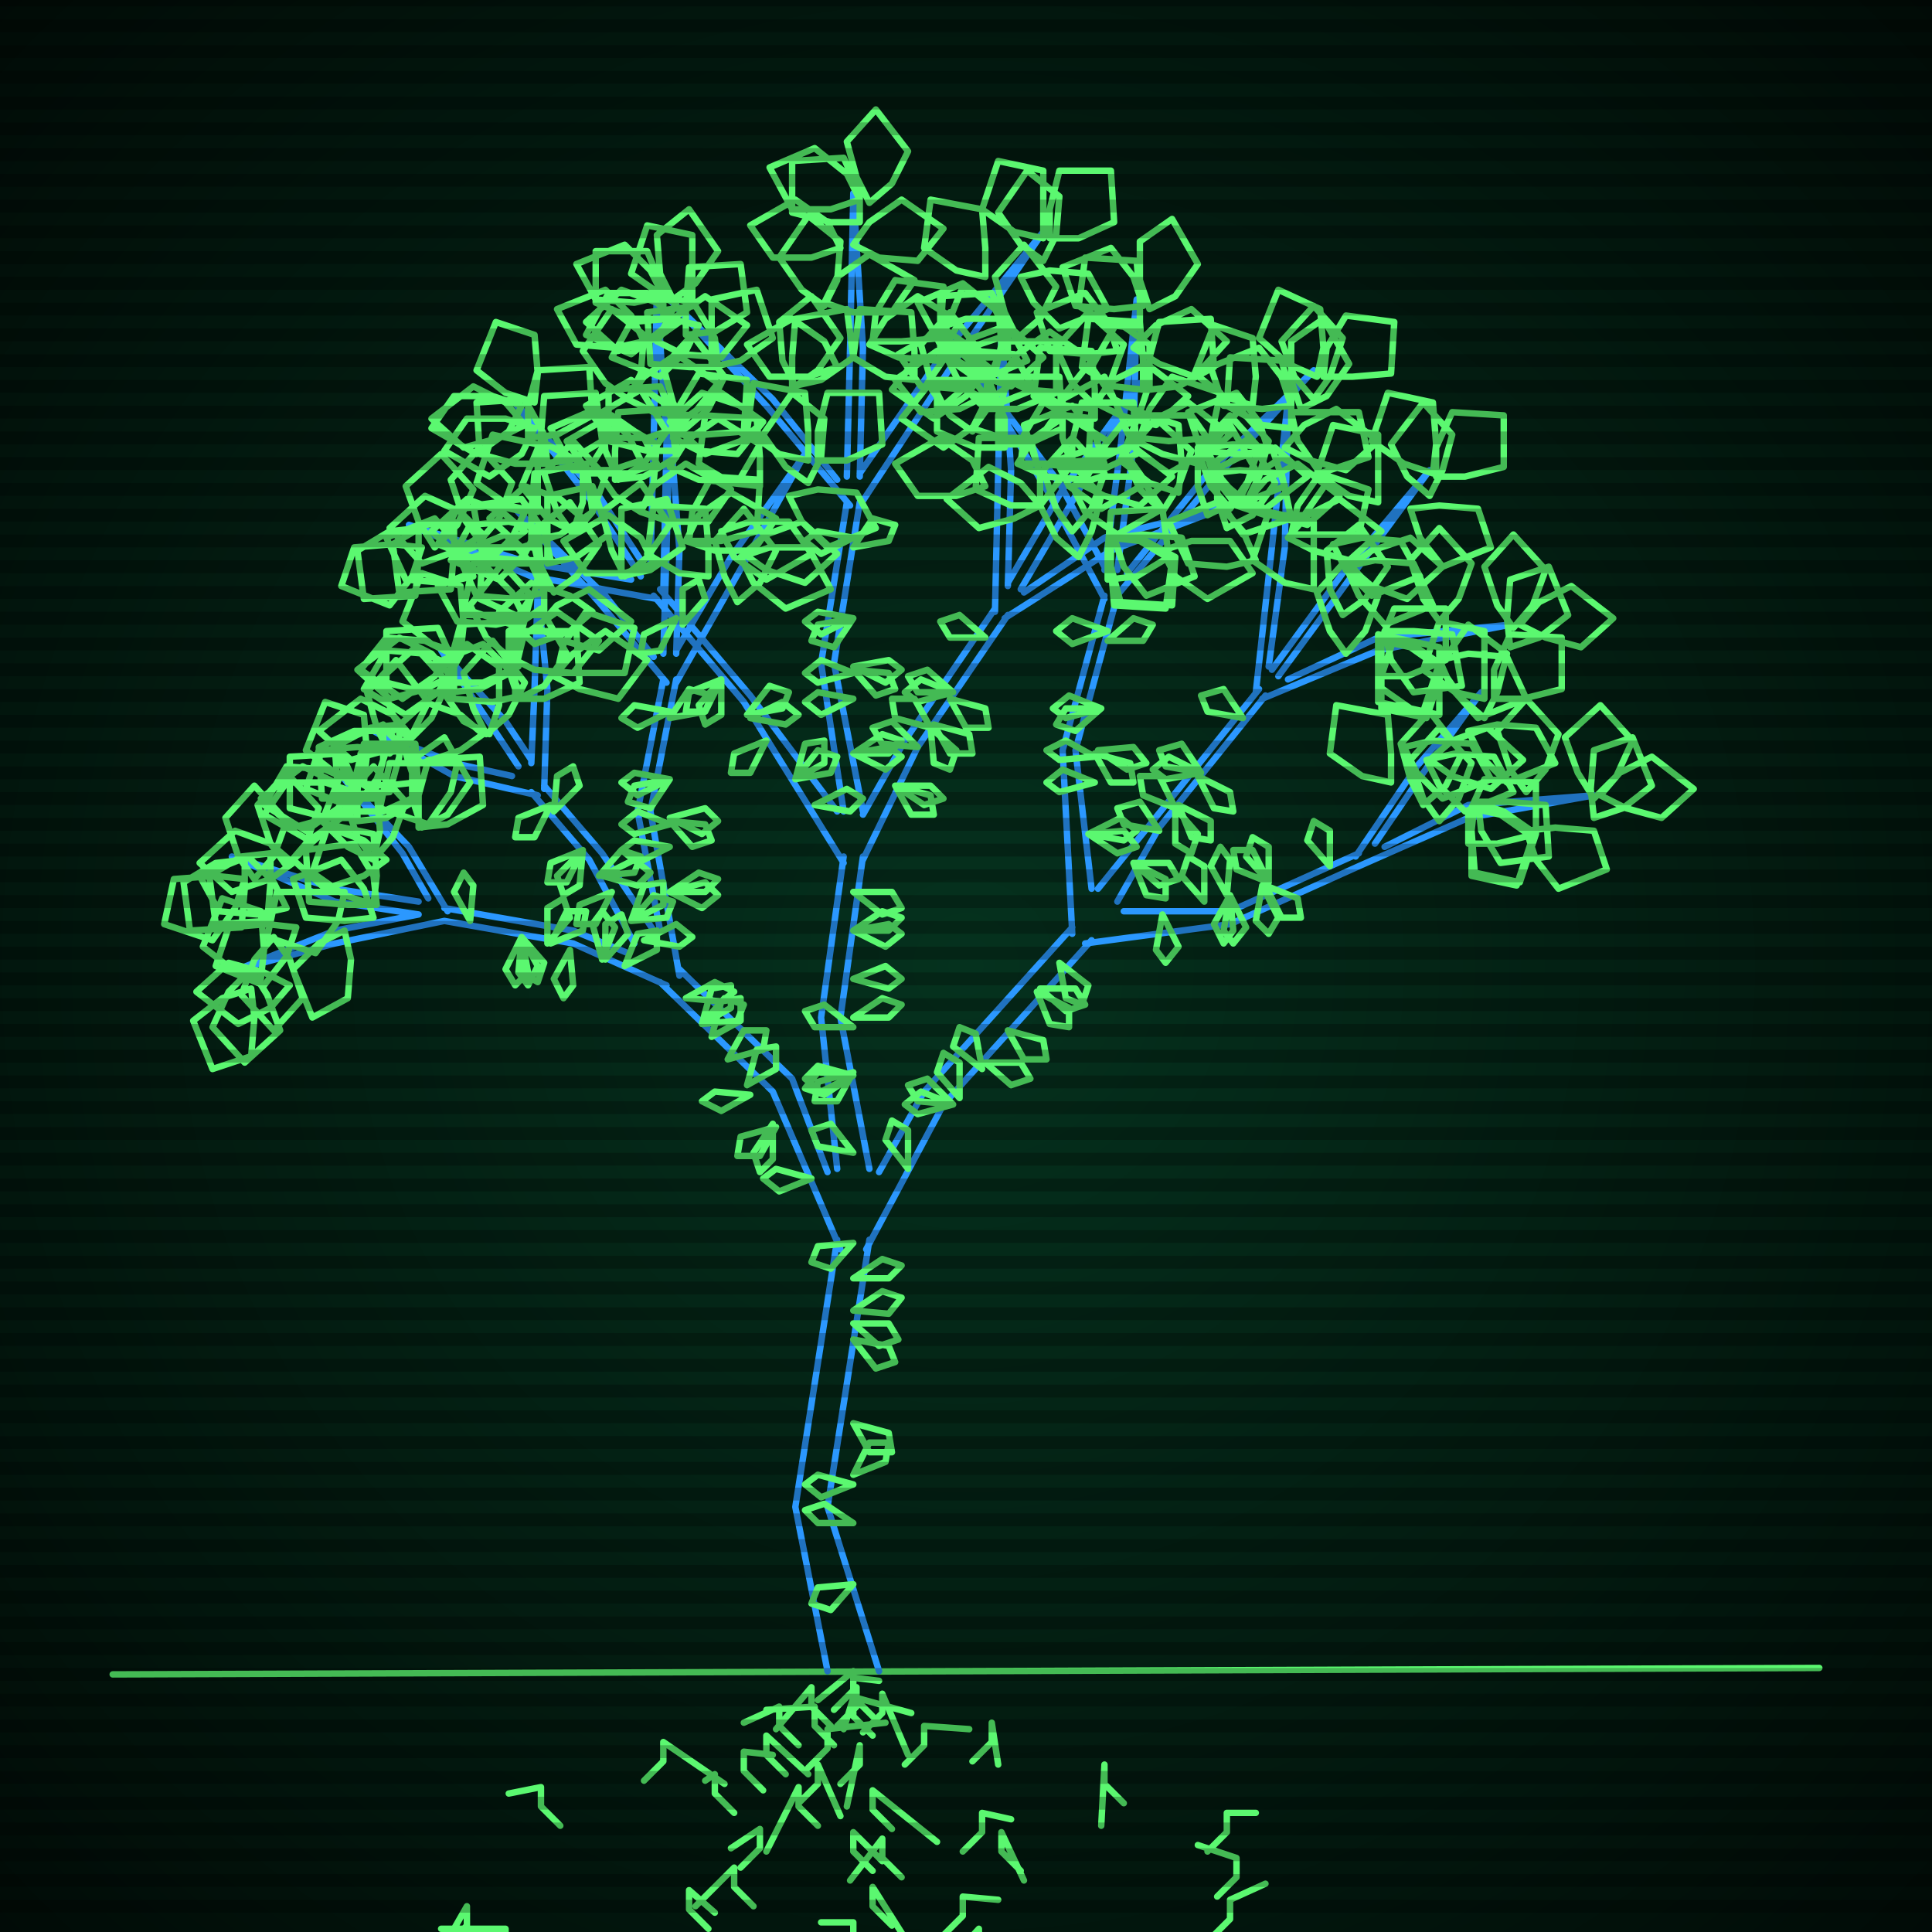
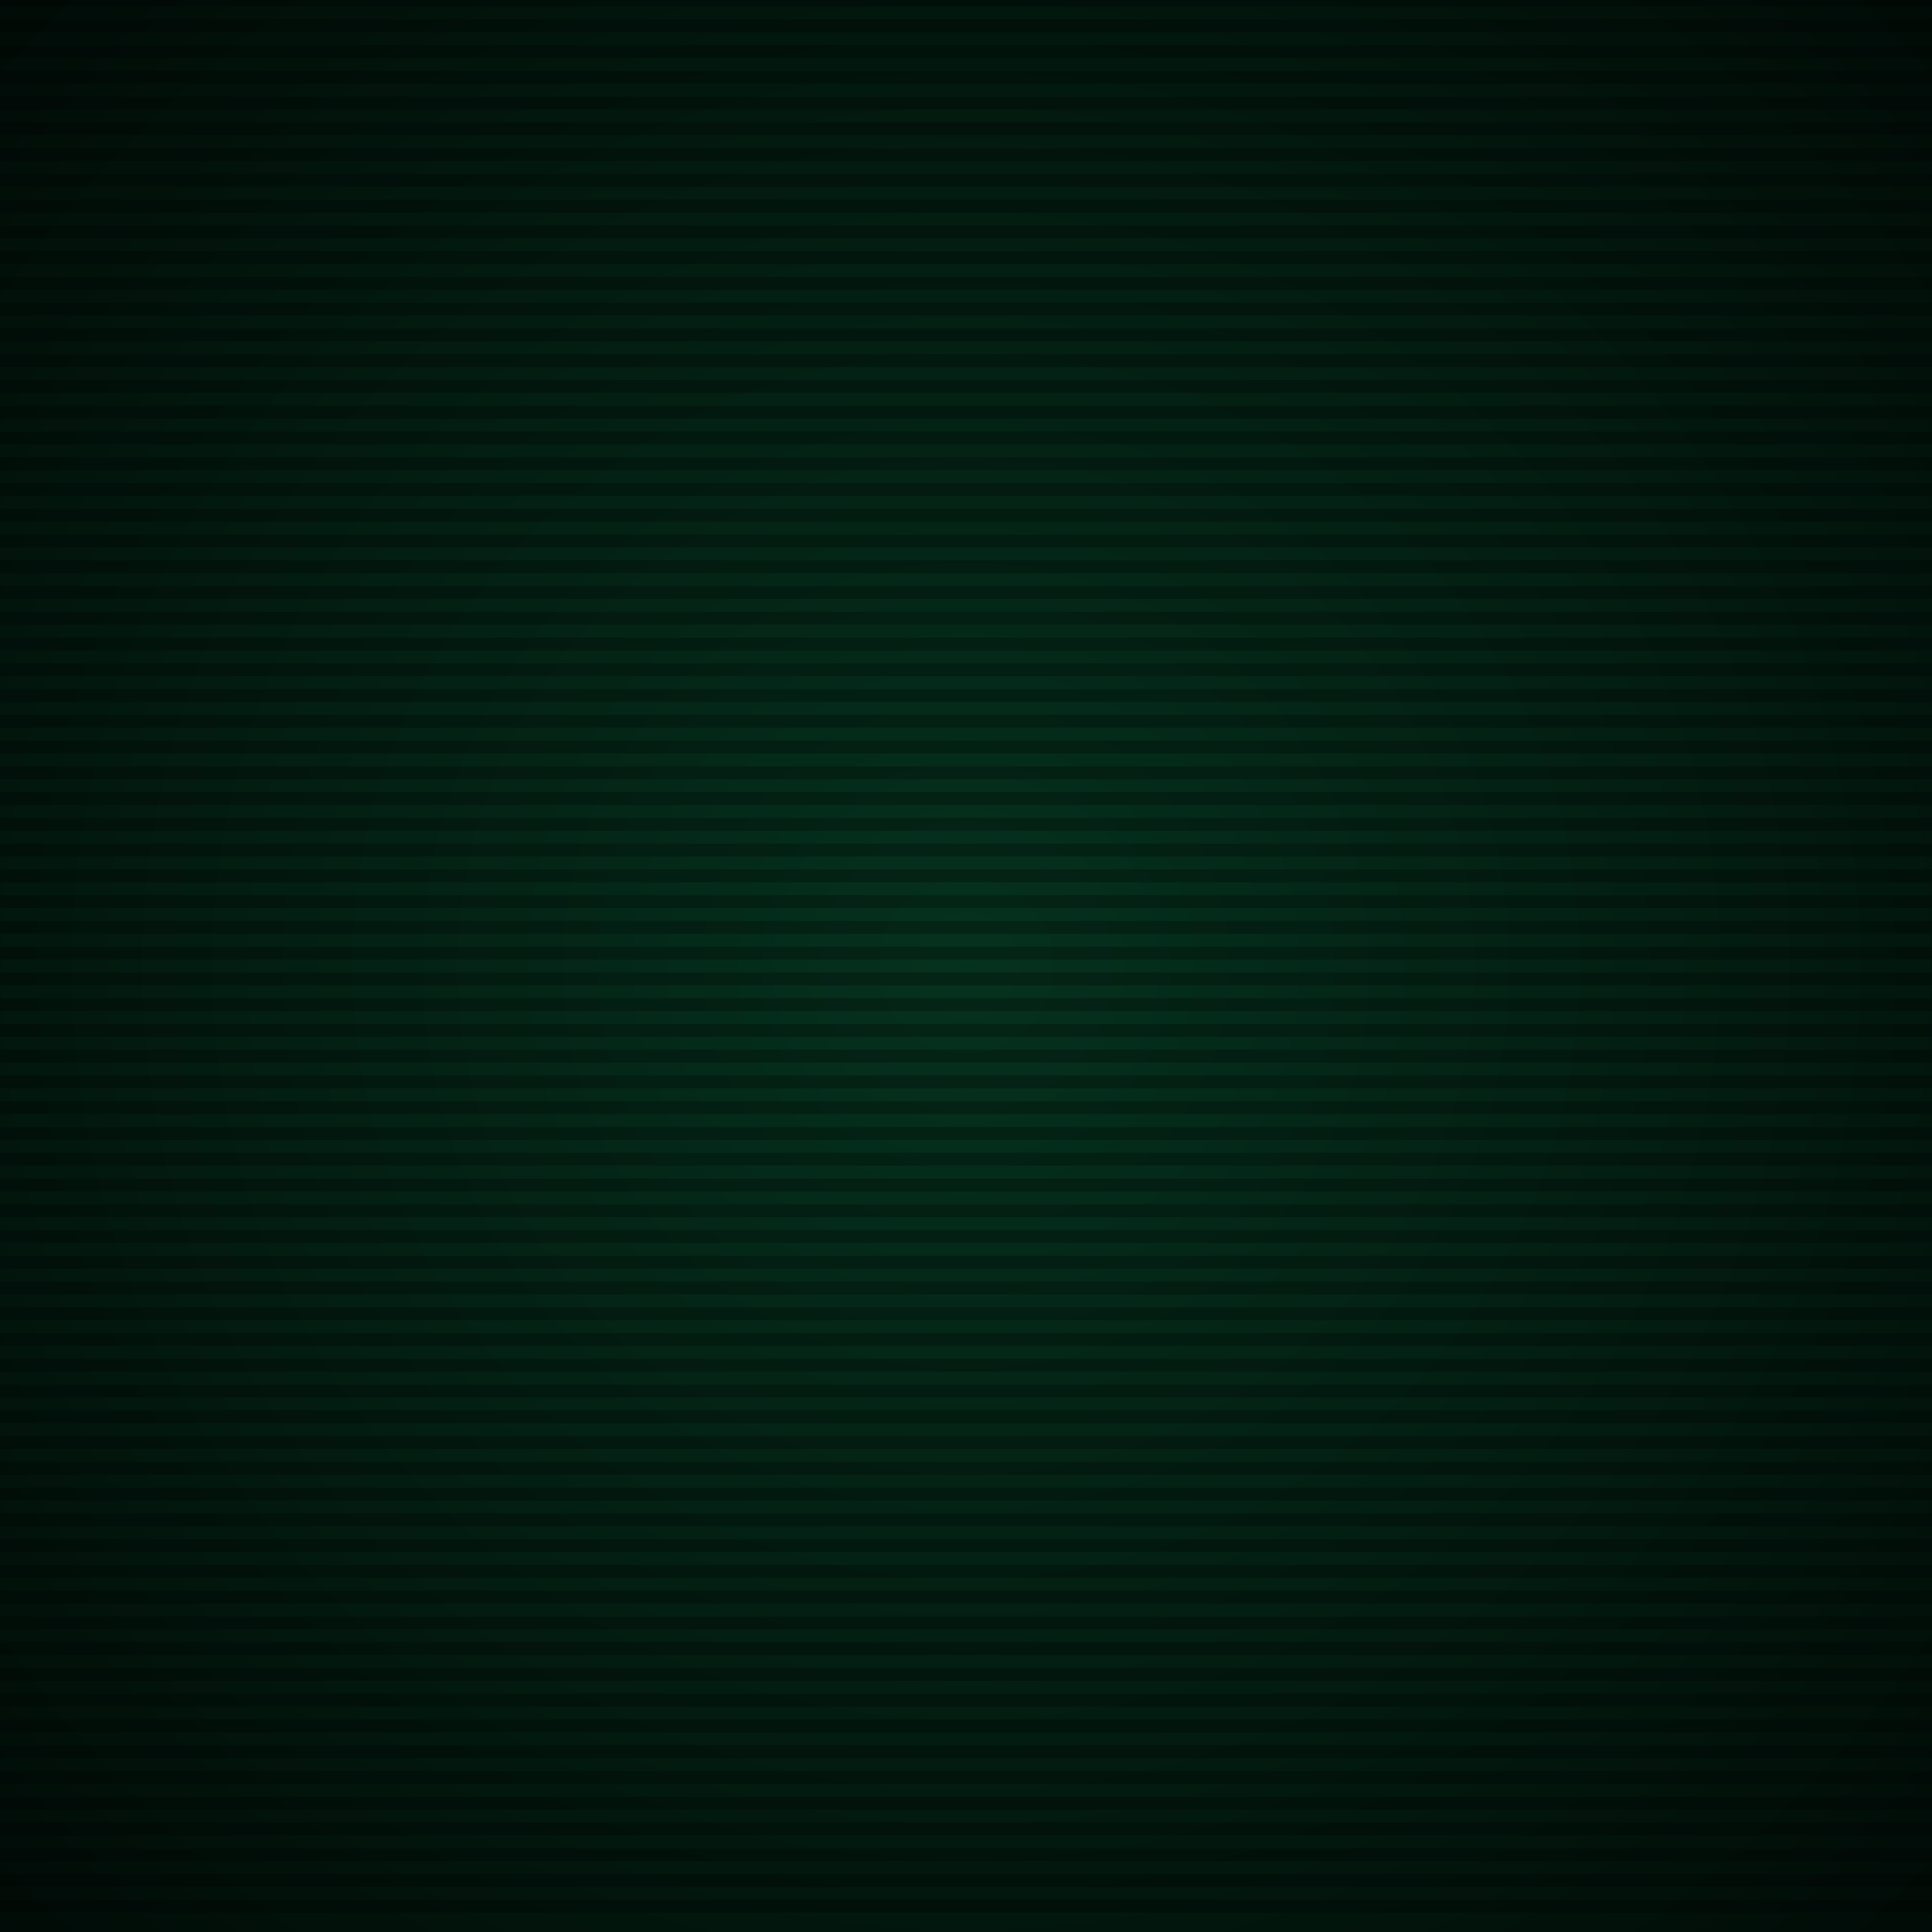
<svg xmlns="http://www.w3.org/2000/svg" width="600" height="600">
  <style>
                @keyframes glow {0 % {opacity: 0.6;}
                3% {opacity: 0.9;} 30% {opacity: 0.6} 70% {opacity: 0.9}}
    
                .flicker {
                animation: glow 3s linear infinite alternate;
                animation-duration: 2.5s;
                animation-delay: 2.3s;
            }
    
    
            </style>
  <defs>
    <radialGradient id="screenGradient" r="100%">
      <stop offset="0%" stop-color="#05321e" />
      <stop offset="90%" stop-color="black" />
    </radialGradient>
  </defs>
  <rect fill="black" width="600" height="600" />
  <rect className="flicker" fill="url(#screenGradient)" width="600" height="600" />
-   <path id="ground-path" className="flicker" style="fill: none;stroke: #5bf870;stroke-width:2px;stroke-linecap:round;stroke-linejoin:round;stroke-miterlimit:4;stroke-dasharray:none" d="M 35 520 L 565 518 " />
-   <path id="branch-path" className="flicker" style="fill: none;stroke: #2b98ff;stroke-width:2px;stroke-linecap:round;stroke-linejoin:round;stroke-miterlimit:4;stroke-dasharray:none" d="M 257 519 L 247 468 L 260 385 M 270 385 L 257 468 L 273 519 M 261 388 L 240 339 L 205 305 M 211 301 L 246 335 L 257 364 M 207 306 L 178 293 L 138 286 M 138 282 L 178 289 L 195 296 M 138 286 L 104 293 L 74 301 L 104 289 L 130 284 M 130 284 L 104 280 L 72 266 L 104 276 L 130 280 M 133 279 L 125 265 L 107 242 L 127 263 L 139 283 M 197 293 L 183 267 L 165 246 M 169 244 L 187 265 L 203 289 M 167 247 L 141 241 L 116 227 L 141 237 L 159 241 M 161 238 L 153 226 L 137 202 L 157 224 L 165 236 M 165 237 L 166 214 L 167 183 L 170 214 L 169 245 M 205 289 L 198 252 L 206 211 M 210 211 L 202 252 L 211 303 M 207 212 L 186 187 L 160 158 L 188 185 L 203 204 M 206 203 L 207 171 L 208 131 L 211 171 L 210 203 M 210 202 L 227 173 L 250 141 L 231 175 L 210 212 M 260 363 L 255 316 L 262 266 M 268 266 L 261 316 L 270 363 M 262 268 L 231 218 L 203 185 M 205 183 L 233 216 L 260 252 M 204 186 L 165 179 L 127 163 L 165 175 L 196 180 M 199 179 L 184 156 L 159 124 L 186 154 L 201 177 M 202 176 L 203 137 L 204 90 L 207 137 L 206 184 M 262 252 L 255 206 L 263 156 M 267 156 L 259 206 L 268 252 M 264 157 L 238 126 L 207 92 L 240 124 L 260 149 M 263 148 L 264 108 L 265 60 L 268 108 L 267 148 M 267 147 L 292 111 L 324 72 L 296 113 L 267 157 M 268 253 L 281 230 L 309 189 M 313 191 L 285 232 L 268 267 M 309 190 L 310 146 L 311 102 L 314 146 L 313 182 M 313 181 L 330 152 L 354 119 L 334 154 L 317 183 M 318 184 L 343 167 L 382 157 L 345 171 L 312 192 M 273 364 L 287 339 L 333 288 M 339 292 L 293 343 L 269 388 M 333 290 L 330 233 L 343 185 M 347 185 L 334 233 L 339 276 M 343 186 L 325 152 L 302 114 L 329 150 L 343 176 M 343 177 L 348 139 L 353 93 L 352 139 L 347 177 M 350 178 L 375 147 L 408 115 L 377 149 L 346 186 M 341 276 L 358 255 L 391 214 M 393 216 L 360 257 L 347 280 M 390 215 L 395 170 L 400 124 L 399 170 L 394 207 M 395 208 L 417 178 L 444 146 L 419 180 L 397 210 M 400 211 L 428 198 L 469 194 L 428 202 L 392 217 M 349 283 L 382 283 L 422 265 M 422 269 L 382 287 L 337 293 M 421 266 L 440 238 L 460 215 L 442 240 L 427 262 M 430 263 L 456 250 L 495 247 L 456 254 L 422 269 " />
-   <path id="leaf-path" className="flicker" style="fill: none;stroke: #5bf870;stroke-width:2px;stroke-linecap:round;stroke-linejoin:round;stroke-miterlimit:4;stroke-dasharray:none" d="M 265 411 L 276 411 L 279 416 L 273 418 L 265 411 M 265 407 L 274 401 L 280 403 L 276 408 L 265 407 M 265 458 L 270 448 L 276 448 L 275 454 L 265 458 M 265 492 L 258 500 L 252 498 L 254 493 L 265 492 M 265 473 L 254 473 L 250 469 L 256 467 L 265 473 M 265 416 L 276 418 L 278 423 L 272 425 L 265 416 M 265 397 L 274 391 L 280 393 L 276 397 L 265 397 M 265 461 L 255 465 L 250 461 L 254 458 L 265 461 M 265 442 L 276 445 L 277 451 L 270 451 L 265 442 M 265 386 L 258 394 L 252 392 L 254 387 L 265 386 M 221 322 L 224 311 L 230 310 L 230 317 L 221 322 M 241 350 L 236 359 L 229 359 L 230 353 L 241 350 M 233 340 L 224 345 L 218 342 L 222 339 L 233 340 M 218 318 L 225 310 L 231 312 L 229 317 L 218 318 M 226 329 L 231 320 L 238 320 L 237 326 L 226 329 M 232 337 L 235 326 L 241 325 L 241 332 L 232 337 M 240 349 L 240 360 L 236 364 L 234 358 L 240 349 M 252 366 L 242 370 L 237 366 L 241 363 L 252 366 M 213 310 L 222 305 L 228 308 L 224 311 L 213 310 M 218 318 L 221 307 L 227 306 L 227 313 L 218 318 M 162 291 L 169 299 L 167 305 L 162 302 L 162 291 M 194 300 L 198 290 L 204 289 L 204 295 L 194 300 M 146 286 L 141 277 L 144 271 L 147 275 L 146 286 M 187 298 L 184 287 L 187 283 L 191 288 L 187 298 M 177 295 L 178 306 L 175 310 L 172 304 L 177 295 M 170 293 L 170 282 L 175 279 L 177 285 L 170 293 M 162 291 L 167 300 L 164 306 L 161 302 L 162 291 M 188 298 L 188 287 L 193 284 L 195 290 L 188 298 M 162 291 L 164 302 L 160 306 L 157 301 L 162 291 M 171 293 L 176 283 L 182 283 L 181 289 L 171 293 M 116 285 L 107 286 L 95 285 L 91 273 L 106 267 L 113 276 L 116 285 M 90 306 L 84 313 L 74 318 L 61 308 L 71 299 L 82 302 L 90 306 M 107 289 L 109 298 L 108 310 L 97 316 L 91 301 L 99 293 L 107 289 M 92 288 L 89 297 L 82 306 L 67 300 L 71 288 L 83 287 L 92 288 M 81 304 L 72 301 L 63 294 L 69 279 L 81 283 L 82 295 L 81 304 M 78 301 L 83 309 L 87 320 L 76 330 L 66 319 L 71 308 L 78 301 M 117 281 L 108 281 L 96 280 L 95 264 L 110 262 L 116 272 L 117 281 M 85 291 L 90 298 L 94 310 L 85 320 L 75 309 L 79 298 L 85 291 M 116 281 L 107 278 L 97 271 L 102 256 L 116 259 L 117 272 L 116 281 M 78 307 L 79 316 L 78 328 L 66 332 L 60 317 L 69 310 L 78 307 M 89 282 L 80 284 L 68 283 L 62 272 L 77 266 L 85 274 L 89 282 M 107 277 L 105 286 L 98 296 L 83 291 L 86 277 L 98 277 L 107 277 M 91 268 L 84 273 L 72 277 L 62 268 L 73 258 L 84 262 L 91 268 M 79 273 L 74 266 L 70 254 L 79 244 L 89 255 L 85 266 L 79 273 M 76 267 L 76 276 L 75 288 L 59 289 L 57 274 L 67 268 L 76 267 M 116 267 L 108 263 L 100 255 L 106 240 L 117 246 L 118 258 L 116 267 M 84 265 L 84 274 L 83 286 L 67 287 L 65 272 L 75 266 L 84 265 M 116 267 L 111 260 L 107 248 L 116 238 L 126 249 L 122 260 L 116 267 M 76 273 L 73 282 L 66 292 L 51 287 L 54 273 L 67 272 L 76 273 M 89 269 L 84 262 L 80 250 L 89 240 L 99 251 L 95 262 L 89 269 M 120 267 L 113 272 L 101 276 L 91 267 L 102 257 L 113 261 L 120 267 M 111 254 L 102 254 L 90 251 L 90 235 L 106 234 L 111 245 L 111 254 M 110 252 L 110 243 L 113 231 L 129 231 L 130 247 L 119 252 L 110 252 M 110 243 L 105 251 L 95 258 L 82 250 L 89 238 L 101 239 L 110 243 M 131 257 L 128 248 L 128 236 L 138 229 L 146 243 L 139 253 L 131 257 M 110 246 L 106 254 L 96 261 L 82 253 L 89 243 L 101 243 L 110 246 M 130 257 L 130 247 L 133 236 L 149 235 L 150 250 L 139 256 L 130 257 M 110 250 L 102 254 L 91 257 L 81 248 L 94 238 L 104 243 L 110 250 M 111 255 L 111 246 L 112 234 L 128 233 L 130 248 L 120 254 L 111 255 M 113 243 L 104 240 L 95 233 L 101 218 L 113 222 L 114 234 L 113 243 M 200 292 L 210 287 L 215 291 L 211 294 L 200 292 M 172 252 L 173 241 L 178 238 L 180 244 L 172 252 M 196 286 L 200 275 L 206 274 L 206 281 L 196 286 M 190 277 L 185 287 L 179 287 L 180 281 L 190 277 M 186 272 L 193 264 L 199 266 L 197 271 L 186 272 M 181 264 L 180 275 L 175 278 L 173 272 L 181 264 M 196 286 L 203 278 L 209 280 L 207 285 L 196 286 M 181 264 L 176 274 L 170 274 L 171 268 L 181 264 M 187 272 L 197 267 L 202 271 L 198 275 L 187 272 M 171 250 L 166 260 L 160 260 L 161 254 L 171 250 M 129 243 L 120 244 L 108 243 L 104 231 L 119 225 L 126 234 L 129 243 M 142 237 L 140 246 L 133 256 L 118 251 L 121 237 L 133 237 L 142 237 M 128 229 L 120 233 L 109 236 L 99 227 L 112 217 L 122 222 L 128 229 M 121 234 L 117 226 L 114 215 L 123 205 L 133 218 L 128 228 L 121 234 M 119 227 L 119 236 L 116 248 L 100 248 L 99 232 L 110 227 L 119 227 M 152 228 L 144 224 L 137 214 L 145 200 L 155 207 L 155 219 L 152 228 M 124 225 L 124 235 L 121 246 L 105 247 L 104 232 L 115 226 L 124 225 M 151 228 L 147 220 L 144 209 L 153 199 L 163 212 L 158 222 L 151 228 M 120 233 L 117 242 L 110 251 L 95 245 L 99 233 L 111 232 L 120 233 M 127 230 L 122 222 L 118 211 L 129 201 L 139 212 L 134 223 L 127 230 M 150 228 L 143 233 L 131 237 L 121 228 L 132 218 L 143 222 L 150 228 M 141 215 L 132 215 L 120 212 L 120 196 L 136 195 L 141 206 L 141 215 M 141 212 L 141 203 L 144 191 L 160 191 L 161 207 L 150 212 L 141 212 M 140 203 L 135 210 L 125 217 L 112 208 L 120 198 L 132 199 L 140 203 M 161 217 L 158 208 L 158 196 L 168 189 L 176 203 L 169 213 L 161 217 M 141 207 L 136 215 L 126 222 L 113 214 L 120 202 L 132 203 L 141 207 M 160 217 L 160 208 L 163 196 L 179 196 L 180 212 L 169 217 L 160 217 M 140 210 L 132 214 L 121 217 L 111 208 L 124 198 L 134 203 L 140 210 M 140 215 L 140 205 L 143 194 L 159 193 L 160 208 L 149 214 L 140 215 M 143 203 L 134 200 L 125 193 L 131 178 L 143 182 L 144 194 L 143 203 M 158 204 L 151 198 L 146 188 L 156 175 L 165 185 L 162 196 L 158 204 M 167 195 L 173 188 L 183 183 L 196 193 L 186 202 L 175 199 L 167 195 M 169 184 L 160 186 L 148 185 L 142 172 L 157 166 L 165 175 L 169 184 M 173 209 L 175 200 L 182 190 L 197 195 L 194 209 L 182 209 L 173 209 M 163 192 L 154 194 L 142 193 L 136 182 L 151 176 L 159 184 L 163 192 M 172 210 L 178 203 L 188 196 L 201 205 L 192 217 L 180 214 L 172 210 M 169 191 L 160 191 L 149 186 L 150 170 L 166 170 L 169 182 L 169 191 M 158 204 L 163 197 L 173 190 L 186 199 L 178 209 L 166 208 L 158 204 M 172 184 L 168 176 L 167 164 L 177 156 L 186 169 L 179 179 L 172 184 M 162 216 L 153 218 L 141 217 L 135 206 L 150 200 L 158 208 L 162 216 M 208 223 L 214 214 L 221 216 L 219 221 L 208 223 M 208 277 L 217 271 L 223 273 L 219 277 L 208 277 M 208 263 L 198 268 L 193 264 L 197 261 L 208 263 M 208 254 L 219 251 L 223 255 L 218 259 L 208 254 M 208 242 L 202 251 L 195 249 L 197 244 L 208 242 M 208 277 L 219 274 L 223 278 L 218 282 L 208 277 M 208 242 L 198 247 L 193 243 L 197 240 L 208 242 M 208 255 L 219 256 L 221 261 L 215 263 L 208 255 M 208 221 L 198 226 L 193 223 L 197 219 L 208 221 M 208 256 L 197 259 L 193 256 L 198 252 L 208 256 M 184 190 L 177 196 L 166 200 L 155 190 L 165 181 L 177 185 L 184 190 M 171 174 L 162 174 L 150 173 L 147 157 L 162 155 L 169 165 L 171 174 M 165 168 L 165 159 L 166 147 L 182 144 L 184 159 L 174 166 L 165 168 M 163 159 L 159 167 L 151 175 L 136 169 L 142 158 L 154 157 L 163 159 M 194 179 L 190 171 L 187 159 L 199 150 L 208 163 L 201 173 L 194 179 M 167 164 L 163 172 L 155 180 L 140 174 L 146 163 L 158 162 L 167 164 M 193 179 L 193 170 L 193 158 L 207 155 L 212 170 L 202 177 L 193 179 M 163 165 L 156 170 L 144 174 L 134 165 L 145 155 L 156 159 L 163 165 M 170 175 L 170 166 L 170 154 L 184 151 L 189 166 L 179 173 L 170 175 M 167 159 L 158 157 L 148 150 L 153 135 L 167 138 L 167 150 L 167 159 M 199 159 L 191 154 L 184 144 L 192 131 L 204 138 L 203 150 L 199 159 M 208 145 L 213 137 L 223 130 L 236 138 L 229 150 L 217 149 L 208 145 M 210 133 L 201 136 L 189 136 L 182 126 L 196 118 L 206 125 L 210 133 M 214 168 L 215 159 L 221 148 L 236 149 L 235 165 L 224 168 L 214 168 M 204 144 L 195 147 L 183 147 L 176 137 L 190 129 L 200 136 L 204 144 M 213 168 L 217 160 L 227 153 L 241 161 L 234 171 L 222 171 L 213 168 M 210 140 L 201 140 L 189 137 L 189 121 L 205 120 L 210 131 L 210 140 M 199 159 L 203 151 L 213 144 L 227 152 L 220 162 L 208 162 L 199 159 M 213 133 L 209 125 L 206 114 L 215 104 L 225 117 L 220 127 L 213 133 M 203 175 L 194 178 L 182 178 L 175 168 L 189 160 L 199 167 L 203 175 M 245 154 L 254 152 L 266 153 L 272 164 L 257 170 L 249 162 L 245 154 M 251 143 L 242 141 L 232 134 L 234 119 L 250 122 L 251 134 L 251 143 M 231 172 L 238 166 L 249 162 L 260 172 L 250 181 L 238 177 L 231 172 M 236 151 L 227 150 L 217 144 L 219 129 L 235 130 L 236 142 L 236 151 M 230 173 L 239 170 L 251 170 L 258 183 L 244 189 L 234 181 L 230 173 M 251 150 L 244 145 L 237 135 L 246 122 L 256 130 L 255 142 L 251 150 M 224 165 L 233 162 L 245 162 L 252 172 L 238 180 L 228 173 L 224 165 M 254 143 L 254 134 L 257 122 L 273 122 L 274 138 L 263 143 L 254 143 M 220 179 L 211 178 L 201 172 L 203 157 L 219 158 L 220 170 L 220 179 M 229 187 L 225 179 L 222 168 L 231 158 L 241 171 L 236 181 L 229 187 M 265 334 L 255 339 L 250 335 L 254 331 L 265 334 M 265 319 L 253 319 L 250 314 L 256 312 L 265 319 M 265 289 L 276 287 L 280 290 L 275 294 L 265 289 M 265 304 L 275 300 L 280 304 L 276 307 L 265 304 M 265 316 L 274 310 L 280 312 L 276 316 L 265 316 M 265 333 L 260 342 L 253 342 L 254 336 L 265 333 M 265 358 L 254 356 L 252 351 L 258 349 L 265 358 M 265 277 L 277 277 L 280 282 L 274 284 L 265 277 M 265 289 L 274 283 L 280 285 L 276 289 L 265 289 M 265 334 L 256 340 L 250 338 L 254 333 L 265 334 M 253 250 L 263 245 L 268 248 L 264 252 L 253 250 M 212 194 L 212 183 L 217 180 L 219 186 L 212 194 M 247 242 L 250 231 L 256 230 L 256 237 L 247 242 M 238 230 L 233 240 L 227 240 L 228 234 L 238 230 M 232 222 L 239 213 L 245 215 L 243 220 L 232 222 M 224 211 L 224 222 L 219 225 L 217 219 L 224 211 M 247 242 L 254 233 L 260 235 L 258 240 L 247 242 M 224 211 L 219 221 L 213 221 L 214 215 L 224 211 M 233 223 L 243 218 L 248 222 L 244 225 L 233 223 M 210 192 L 205 202 L 199 203 L 200 197 L 210 192 M 147 179 L 138 181 L 126 180 L 120 167 L 135 161 L 143 170 L 147 179 M 168 175 L 166 184 L 159 194 L 144 189 L 147 175 L 159 175 L 168 175 M 150 166 L 142 171 L 131 175 L 121 164 L 132 154 L 143 159 L 150 166 M 135 170 L 130 162 L 126 151 L 137 141 L 147 152 L 142 163 L 135 170 M 130 164 L 130 173 L 129 185 L 113 186 L 111 171 L 121 165 L 130 164 M 178 165 L 170 161 L 162 151 L 168 137 L 181 144 L 181 156 L 178 165 M 141 162 L 141 171 L 140 183 L 124 184 L 122 169 L 132 163 L 141 162 M 178 166 L 173 159 L 169 147 L 178 137 L 188 148 L 184 159 L 178 166 M 131 170 L 128 179 L 121 188 L 106 182 L 110 170 L 122 169 L 131 170 M 149 168 L 144 161 L 140 149 L 149 139 L 159 150 L 155 161 L 149 168 M 181 161 L 174 166 L 162 170 L 152 161 L 163 151 L 174 155 L 181 161 M 170 144 L 160 144 L 149 141 L 148 125 L 163 124 L 169 135 L 170 144 M 164 136 L 164 126 L 167 115 L 183 114 L 184 129 L 173 135 L 164 136 M 162 126 L 158 134 L 148 141 L 134 133 L 141 123 L 153 123 L 162 126 M 192 149 L 188 140 L 187 128 L 199 121 L 207 134 L 200 144 L 192 149 M 166 133 L 162 141 L 152 148 L 138 140 L 145 130 L 157 130 L 166 133 M 191 149 L 191 140 L 192 128 L 208 127 L 210 142 L 200 148 L 191 149 M 163 132 L 155 136 L 144 139 L 134 130 L 147 120 L 157 125 L 163 132 M 168 144 L 168 135 L 169 123 L 185 122 L 187 137 L 177 143 L 168 144 M 166 125 L 157 122 L 148 115 L 154 100 L 166 104 L 167 116 L 166 125 M 195 124 L 188 119 L 181 109 L 190 96 L 200 104 L 199 116 L 195 124 M 204 106 L 209 99 L 219 92 L 232 101 L 224 111 L 212 110 L 204 106 M 206 92 L 197 94 L 185 93 L 179 82 L 194 76 L 202 84 L 206 92 M 210 135 L 211 126 L 217 116 L 232 118 L 231 134 L 219 135 L 210 135 M 200 106 L 191 108 L 179 107 L 173 96 L 188 90 L 196 98 L 200 106 M 209 136 L 214 129 L 224 122 L 237 131 L 229 141 L 217 140 L 209 136 M 206 99 L 197 99 L 185 94 L 185 78 L 201 78 L 206 90 L 206 99 M 195 124 L 200 117 L 210 110 L 223 119 L 215 129 L 203 128 L 195 124 M 209 93 L 205 85 L 204 73 L 214 65 L 223 78 L 216 88 L 209 93 M 199 143 L 190 146 L 178 146 L 171 133 L 185 127 L 195 135 L 199 143 M 265 170 L 271 161 L 278 163 L 276 168 L 265 170 M 265 234 L 274 228 L 280 230 L 276 234 L 265 234 M 265 217 L 255 222 L 250 218 L 254 215 L 265 217 M 265 207 L 276 205 L 280 208 L 275 212 L 265 207 M 265 192 L 259 201 L 252 199 L 254 194 L 265 192 M 265 234 L 276 232 L 280 235 L 275 239 L 265 234 M 265 192 L 255 197 L 250 193 L 254 190 L 265 192 M 265 208 L 276 209 L 278 214 L 272 216 L 265 208 M 265 167 L 255 172 L 250 168 L 254 165 L 265 167 M 265 209 L 254 212 L 250 209 L 255 205 L 265 209 M 237 131 L 230 137 L 219 141 L 208 131 L 218 122 L 230 126 L 237 131 M 223 114 L 214 114 L 202 113 L 201 97 L 216 95 L 222 105 L 223 114 M 213 104 L 213 95 L 214 83 L 230 82 L 232 97 L 222 103 L 213 104 M 210 94 L 206 102 L 196 110 L 182 104 L 189 91 L 201 91 L 210 94 M 247 120 L 243 112 L 242 100 L 252 92 L 261 105 L 254 115 L 247 120 M 217 101 L 213 109 L 205 117 L 190 111 L 196 100 L 208 99 L 217 101 M 246 120 L 246 111 L 247 99 L 263 96 L 265 111 L 255 118 L 246 120 M 211 100 L 204 105 L 192 109 L 182 100 L 193 90 L 204 94 L 211 100 M 221 114 L 221 105 L 221 93 L 235 90 L 240 105 L 230 112 L 221 114 M 215 94 L 206 92 L 196 85 L 201 70 L 215 73 L 215 85 L 215 94 M 256 95 L 249 90 L 242 80 L 251 67 L 261 75 L 260 87 L 256 95 M 265 76 L 270 69 L 280 62 L 293 71 L 285 81 L 273 80 L 265 76 M 267 62 L 258 65 L 246 65 L 239 52 L 253 46 L 263 54 L 267 62 M 271 106 L 272 97 L 278 87 L 293 89 L 292 105 L 280 106 L 271 106 M 261 77 L 252 80 L 240 80 L 233 70 L 247 62 L 257 69 L 261 77 M 270 107 L 275 99 L 285 92 L 298 100 L 291 112 L 279 111 L 270 107 M 267 69 L 258 69 L 246 66 L 246 50 L 262 49 L 267 60 L 267 69 M 256 94 L 260 86 L 270 79 L 284 87 L 277 97 L 265 97 L 256 94 M 270 63 L 266 55 L 263 44 L 272 34 L 282 47 L 277 57 L 270 63 M 260 114 L 251 117 L 239 117 L 232 107 L 246 99 L 256 106 L 260 114 M 317 86 L 326 84 L 338 85 L 344 96 L 329 102 L 321 94 L 317 86 M 324 74 L 315 72 L 305 65 L 310 50 L 324 53 L 324 65 L 324 74 M 295 111 L 302 105 L 313 101 L 324 111 L 314 120 L 302 116 L 295 111 M 306 86 L 297 84 L 287 77 L 289 62 L 305 65 L 306 77 L 306 86 M 294 111 L 303 109 L 315 110 L 321 121 L 306 127 L 298 119 L 294 111 M 324 81 L 317 76 L 310 66 L 319 53 L 329 61 L 328 73 L 324 81 M 291 102 L 300 99 L 312 99 L 319 112 L 305 118 L 295 110 L 291 102 M 326 74 L 326 65 L 329 53 L 345 53 L 346 69 L 335 74 L 326 74 M 284 118 L 275 117 L 265 111 L 267 96 L 283 97 L 284 109 L 284 118 M 293 126 L 289 118 L 286 107 L 295 97 L 305 110 L 300 120 L 293 126 M 278 244 L 289 244 L 293 248 L 287 250 L 278 244 M 285 232 L 274 231 L 271 226 L 277 224 L 285 232 M 290 225 L 301 228 L 302 234 L 295 234 L 290 225 M 296 215 L 285 218 L 281 215 L 286 211 L 296 215 M 278 244 L 289 247 L 290 253 L 283 253 L 278 244 M 296 215 L 285 215 L 282 210 L 288 208 L 296 215 M 289 226 L 297 233 L 295 239 L 290 237 L 289 226 M 306 198 L 295 198 L 292 193 L 298 191 L 306 198 M 289 226 L 278 223 L 277 217 L 284 217 L 289 226 M 295 217 L 306 220 L 307 226 L 300 226 L 295 217 M 302 134 L 295 129 L 288 119 L 297 106 L 307 114 L 306 126 L 302 134 M 311 117 L 316 110 L 326 103 L 339 112 L 331 122 L 319 121 L 311 117 M 313 104 L 304 107 L 292 107 L 285 94 L 299 88 L 309 96 L 313 104 M 317 144 L 318 135 L 324 125 L 339 127 L 338 143 L 326 144 L 317 144 M 307 117 L 298 120 L 286 120 L 279 110 L 293 102 L 303 109 L 307 117 M 316 144 L 321 136 L 331 129 L 344 137 L 337 149 L 325 148 L 316 144 M 313 111 L 304 111 L 292 108 L 292 92 L 308 91 L 313 102 L 313 111 M 302 133 L 306 125 L 316 118 L 330 126 L 323 136 L 311 136 L 302 133 M 316 105 L 312 97 L 309 86 L 318 76 L 328 89 L 323 99 L 316 105 M 306 151 L 297 154 L 285 154 L 278 144 L 292 136 L 302 143 L 306 151 M 349 132 L 358 129 L 370 129 L 377 139 L 363 147 L 353 140 L 349 132 M 355 121 L 346 120 L 336 114 L 338 99 L 354 100 L 355 112 L 355 121 M 335 150 L 341 143 L 351 138 L 364 148 L 354 157 L 343 154 L 335 150 M 340 130 L 331 129 L 321 123 L 323 108 L 339 109 L 340 121 L 340 130 M 333 151 L 342 148 L 354 148 L 361 158 L 347 166 L 337 159 L 333 151 M 354 128 L 346 124 L 339 114 L 347 100 L 357 107 L 357 119 L 354 128 M 328 143 L 337 140 L 349 140 L 356 150 L 342 158 L 332 151 L 328 143 M 357 121 L 357 111 L 360 100 L 376 99 L 377 114 L 366 120 L 357 121 M 323 157 L 314 157 L 303 152 L 304 136 L 320 136 L 323 148 L 323 157 M 333 165 L 328 158 L 324 146 L 333 136 L 343 147 L 339 158 L 333 165 M 382 158 L 376 151 L 372 140 L 382 129 L 391 139 L 387 151 L 382 158 M 346 167 L 355 166 L 367 167 L 371 179 L 356 185 L 349 176 L 346 167 M 361 159 L 354 152 L 349 141 L 359 130 L 370 140 L 366 151 L 361 159 M 345 167 L 354 168 L 364 174 L 362 189 L 346 188 L 345 176 L 345 167 M 381 164 L 378 155 L 378 143 L 388 136 L 396 150 L 389 160 L 381 164 M 345 166 L 354 167 L 365 173 L 364 188 L 348 187 L 345 176 L 345 166 M 384 157 L 388 149 L 398 142 L 412 150 L 405 160 L 393 160 L 384 157 M 335 173 L 328 167 L 323 157 L 333 144 L 342 154 L 339 165 L 335 173 M 344 180 L 344 171 L 345 159 L 361 158 L 363 173 L 353 179 L 344 180 M 361 171 L 370 168 L 382 168 L 389 178 L 375 186 L 365 179 L 361 171 M 305 332 L 296 325 L 298 319 L 303 321 L 305 332 M 322 308 L 332 313 L 332 319 L 326 318 L 322 308 M 313 320 L 324 323 L 325 329 L 318 329 L 313 320 M 306 330 L 317 330 L 320 335 L 314 337 L 306 330 M 296 343 L 285 346 L 281 343 L 286 339 L 296 343 M 282 363 L 275 354 L 277 348 L 282 351 L 282 363 M 329 299 L 338 306 L 336 312 L 331 310 L 329 299 M 323 307 L 334 307 L 337 312 L 331 314 L 323 307 M 296 343 L 285 342 L 282 337 L 288 335 L 296 343 M 298 341 L 291 333 L 293 327 L 298 330 L 298 341 M 344 199 L 352 192 L 358 194 L 355 199 L 344 199 M 338 259 L 348 254 L 353 258 L 349 261 L 338 259 M 340 243 L 329 246 L 325 243 L 330 239 L 340 243 M 341 233 L 352 232 L 356 237 L 350 239 L 341 233 M 342 220 L 334 227 L 328 225 L 331 220 L 342 220 M 338 259 L 349 258 L 353 263 L 347 265 L 338 259 M 342 220 L 331 223 L 327 220 L 332 216 L 342 220 M 340 234 L 351 237 L 352 243 L 345 243 L 340 234 M 344 196 L 333 200 L 328 196 L 333 192 L 344 196 M 340 235 L 329 236 L 325 233 L 331 230 L 340 235 M 323 157 L 315 161 L 304 164 L 294 155 L 307 145 L 317 150 L 323 157 M 312 139 L 303 139 L 291 134 L 291 118 L 307 118 L 312 130 L 312 139 M 307 127 L 307 118 L 312 106 L 328 106 L 328 122 L 316 127 L 307 127 M 305 116 L 300 123 L 290 130 L 277 121 L 285 111 L 297 112 L 305 116 M 333 145 L 330 136 L 330 124 L 343 117 L 349 131 L 341 141 L 333 145 M 308 125 L 303 132 L 293 139 L 280 130 L 288 120 L 300 121 L 308 125 M 333 146 L 333 137 L 336 125 L 352 125 L 353 141 L 342 146 L 333 146 M 306 123 L 298 127 L 286 128 L 278 118 L 291 109 L 301 116 L 306 123 M 310 138 L 310 129 L 313 117 L 329 117 L 330 133 L 319 138 L 310 138 M 309 116 L 301 112 L 293 104 L 299 89 L 310 95 L 311 107 L 309 116 M 340 126 L 333 119 L 328 108 L 338 97 L 349 107 L 345 118 L 340 126 M 352 108 L 359 101 L 370 96 L 381 106 L 371 117 L 360 113 L 352 108 M 355 95 L 346 96 L 334 95 L 330 83 L 345 77 L 352 86 L 355 95 M 354 136 L 357 127 L 364 117 L 379 122 L 376 136 L 363 137 L 354 136 M 347 109 L 338 110 L 326 109 L 322 97 L 337 91 L 344 100 L 347 109 M 353 137 L 359 130 L 369 125 L 382 135 L 372 144 L 361 141 L 353 137 M 354 102 L 345 101 L 335 95 L 337 80 L 353 81 L 354 93 L 354 102 M 340 125 L 346 118 L 356 113 L 369 123 L 359 132 L 348 129 L 340 125 M 357 96 L 354 87 L 354 75 L 364 68 L 372 82 L 365 92 L 357 96 M 343 144 L 334 145 L 322 144 L 318 132 L 333 126 L 340 135 L 343 144 M 401 128 L 410 128 L 422 128 L 425 142 L 410 147 L 403 137 L 401 128 M 409 117 L 400 113 L 391 105 L 397 90 L 410 96 L 411 108 L 409 117 M 377 146 L 385 142 L 396 139 L 406 148 L 393 158 L 383 153 L 377 146 M 389 126 L 380 123 L 371 116 L 377 101 L 389 105 L 390 117 L 389 126 M 376 147 L 385 146 L 398 147 L 401 161 L 386 166 L 379 156 L 376 147 M 408 124 L 402 117 L 398 106 L 408 95 L 417 105 L 413 117 L 408 124 M 374 139 L 383 138 L 395 139 L 399 151 L 384 157 L 377 148 L 374 139 M 411 117 L 412 108 L 418 98 L 433 100 L 432 116 L 420 117 L 411 117 M 366 153 L 357 150 L 348 143 L 354 128 L 366 132 L 367 144 L 366 153 M 375 160 L 372 151 L 372 139 L 382 132 L 390 146 L 383 156 L 375 160 M 352 268 L 363 268 L 366 273 L 360 275 L 352 268 M 360 258 L 349 256 L 347 251 L 354 249 L 360 258 M 366 250 L 376 255 L 376 261 L 370 260 L 366 250 M 373 240 L 362 242 L 358 239 L 363 235 L 373 240 M 352 268 L 362 273 L 362 279 L 356 278 L 352 268 M 373 240 L 362 238 L 360 233 L 367 231 L 373 240 M 365 251 L 372 259 L 370 265 L 365 262 L 365 251 M 386 223 L 375 221 L 373 216 L 380 214 L 386 223 M 365 251 L 355 247 L 354 241 L 360 241 L 365 251 M 372 241 L 382 246 L 383 252 L 377 251 L 372 241 M 387 156 L 380 150 L 375 140 L 385 127 L 394 137 L 391 148 L 387 156 M 399 139 L 405 132 L 415 127 L 428 137 L 418 146 L 407 143 L 399 139 M 401 126 L 392 127 L 380 126 L 376 114 L 391 108 L 398 117 L 401 126 M 401 166 L 403 157 L 410 147 L 425 152 L 422 166 L 410 166 L 401 166 M 394 140 L 385 141 L 373 140 L 369 128 L 384 122 L 391 131 L 394 140 M 400 167 L 406 160 L 416 155 L 429 165 L 419 174 L 408 171 L 400 167 M 401 133 L 392 132 L 381 126 L 382 111 L 398 112 L 401 123 L 401 133 M 387 156 L 393 149 L 403 144 L 416 154 L 406 163 L 395 160 L 387 156 M 404 127 L 401 118 L 401 106 L 411 99 L 419 113 L 412 123 L 404 127 M 390 174 L 381 176 L 369 175 L 363 162 L 378 156 L 386 165 L 390 174 M 438 158 L 447 157 L 459 158 L 463 170 L 448 176 L 441 167 L 438 158 M 445 147 L 436 144 L 426 137 L 431 122 L 445 125 L 446 138 L 445 147 M 419 176 L 426 171 L 438 167 L 448 176 L 437 186 L 426 182 L 419 176 M 428 156 L 419 154 L 409 147 L 414 132 L 428 135 L 428 147 L 428 156 M 418 176 L 427 174 L 439 175 L 445 188 L 430 194 L 422 185 L 418 176 M 444 154 L 437 148 L 432 138 L 442 125 L 451 135 L 448 146 L 444 154 M 414 169 L 423 167 L 435 168 L 441 179 L 426 185 L 418 177 L 414 169 M 446 148 L 446 139 L 451 128 L 467 129 L 467 145 L 455 148 L 446 148 M 408 183 L 399 181 L 389 174 L 394 159 L 408 162 L 408 174 L 408 183 M 417 191 L 413 183 L 412 171 L 422 163 L 431 176 L 424 186 L 417 191 M 470 195 L 465 188 L 461 176 L 470 166 L 480 177 L 476 188 L 470 195 M 430 196 L 439 196 L 451 197 L 454 213 L 439 215 L 432 205 L 430 196 M 447 193 L 442 186 L 438 174 L 447 164 L 457 175 L 453 186 L 447 193 M 428 197 L 437 199 L 447 206 L 442 221 L 428 218 L 428 206 L 428 197 M 469 201 L 468 192 L 469 180 L 481 176 L 487 191 L 478 198 L 469 201 M 429 199 L 438 201 L 448 208 L 443 223 L 429 220 L 429 208 L 429 199 M 472 194 L 478 187 L 488 182 L 501 192 L 491 201 L 480 198 L 472 194 M 418 203 L 413 196 L 409 184 L 418 174 L 428 185 L 424 196 L 418 203 M 428 210 L 428 201 L 433 189 L 449 189 L 449 205 L 437 210 L 428 210 M 447 205 L 456 203 L 468 204 L 474 217 L 459 223 L 451 214 L 447 205 M 374 280 L 367 272 L 369 266 L 374 269 L 374 280 M 382 278 L 387 288 L 383 293 L 380 289 L 382 278 M 394 274 L 384 270 L 383 264 L 389 264 L 394 274 M 361 284 L 366 294 L 362 299 L 359 295 L 361 284 M 394 274 L 387 266 L 389 260 L 394 263 L 394 274 M 382 278 L 383 289 L 380 293 L 377 287 L 382 278 M 413 269 L 406 261 L 408 255 L 413 258 L 413 269 M 381 278 L 376 269 L 379 263 L 382 267 L 381 278 M 392 275 L 397 285 L 394 290 L 390 286 L 392 275 M 393 275 L 403 279 L 404 285 L 398 285 L 393 275 M 456 227 L 465 225 L 477 226 L 483 237 L 468 243 L 460 235 L 456 227 M 461 217 L 452 215 L 442 208 L 447 193 L 461 196 L 461 208 L 461 217 M 444 236 L 451 230 L 462 226 L 473 236 L 463 245 L 451 241 L 444 236 M 447 222 L 438 220 L 428 213 L 433 198 L 447 201 L 447 213 L 447 222 M 443 236 L 452 234 L 464 235 L 470 246 L 455 252 L 447 244 L 443 236 M 461 223 L 454 217 L 447 207 L 456 194 L 468 203 L 465 215 L 461 223 M 436 232 L 445 230 L 457 231 L 463 242 L 448 248 L 440 240 L 436 232 M 464 217 L 464 208 L 469 197 L 485 198 L 485 214 L 473 217 L 464 217 M 432 243 L 423 241 L 413 234 L 415 219 L 431 222 L 432 234 L 432 243 M 442 250 L 438 242 L 435 231 L 444 221 L 454 234 L 449 244 L 442 250 M 495 248 L 490 240 L 486 229 L 497 219 L 507 230 L 502 241 L 495 248 M 459 249 L 468 249 L 480 250 L 481 266 L 466 268 L 460 258 L 459 249 M 474 246 L 469 239 L 465 227 L 474 217 L 484 228 L 480 239 L 474 246 M 458 249 L 467 252 L 477 259 L 472 274 L 458 271 L 457 258 L 458 249 M 495 254 L 494 245 L 495 233 L 507 229 L 513 244 L 504 251 L 495 254 M 457 251 L 466 253 L 476 260 L 471 275 L 457 272 L 457 260 L 457 251 M 497 247 L 503 240 L 513 235 L 526 245 L 516 254 L 505 251 L 497 247 M 447 255 L 442 248 L 438 236 L 447 226 L 457 237 L 453 248 L 447 255 M 456 262 L 456 253 L 461 242 L 477 243 L 477 259 L 465 262 L 456 262 M 474 258 L 483 257 L 495 258 L 499 270 L 484 276 L 477 267 L 474 258 " />
-   <path id="root-path" className="flicker" style="fill: none;stroke: #5bf870;stroke-width:2px;stroke-linecap:round;stroke-linejoin:round;stroke-miterlimit:4;stroke-dasharray:none" d="M 254 528 L 265 519 L 265 525 L 259 531 M 273 522 L 265 521 L 265 527 L 271 533 M 262 537 L 266 524 L 266 530 L 260 536 M 283 532 L 265 527 L 265 533 L 271 539 M 282 545 L 274 526 L 274 532 L 268 538 M 241 537 L 252 524 L 252 530 L 258 536 M 238 531 L 253 530 L 253 536 L 259 542 M 275 535 L 257 537 L 257 543 L 251 549 M 263 561 L 267 542 L 267 548 L 261 554 M 231 535 L 242 530 L 242 536 L 248 542 M 301 537 L 287 536 L 287 542 L 281 548 M 261 564 L 254 548 L 254 554 L 248 560 M 251 551 L 238 539 L 238 545 L 244 551 M 291 572 L 271 556 L 271 562 L 277 568 M 238 575 L 248 555 L 248 561 L 254 567 M 240 545 L 231 544 L 231 550 L 237 556 M 310 548 L 308 535 L 308 541 L 302 547 M 274 578 L 265 569 L 265 575 L 271 581 M 264 584 L 274 571 L 274 577 L 280 583 M 219 553 L 222 551 L 222 557 L 228 563 M 227 574 L 236 568 L 236 574 L 230 580 M 314 565 L 305 563 L 305 569 L 299 575 M 225 554 L 206 541 L 206 547 L 200 553 M 283 605 L 271 586 L 271 592 L 277 598 M 318 584 L 311 569 L 311 575 L 317 581 M 216 592 L 228 580 L 228 586 L 234 592 M 255 597 L 265 597 L 265 603 L 271 609 M 310 590 L 299 589 L 299 595 L 293 601 M 283 617 L 265 602 L 265 608 L 259 614 M 342 567 L 343 548 L 343 554 L 349 560 M 222 594 L 214 587 L 214 593 L 220 599 M 293 611 L 304 599 L 304 605 L 298 611 M 266 615 L 265 614 L 265 620 L 271 626 M 314 612 L 306 604 L 306 610 L 300 616 M 327 614 L 315 602 L 315 608 L 321 614 M 204 620 L 213 605 L 213 611 L 219 617 M 158 557 L 168 555 L 168 561 L 174 567 M 283 629 L 274 628 L 274 634 L 268 640 M 257 644 L 256 631 L 256 637 L 250 643 M 227 628 L 207 620 L 207 626 L 213 632 M 335 637 L 324 617 L 324 623 L 330 629 M 276 652 L 286 637 L 286 643 L 292 649 M 164 609 L 176 608 L 176 614 L 182 620 M 390 563 L 381 563 L 381 569 L 375 575 M 310 651 L 310 638 L 310 644 L 304 650 M 332 621 L 351 614 L 351 620 L 357 626 M 372 573 L 384 577 L 384 583 L 378 589 M 137 599 L 157 599 L 157 605 L 151 611 M 393 585 L 382 590 L 382 596 L 376 602 M 137 606 L 145 592 L 145 598 L 139 604 M 174 636 L 169 633 L 169 639 L 175 645 " />
  <g id="stripes">
    <path id="stripe-path" style="stroke: rgba(0, 0, 0, 0.25);stroke-width:4px;" d="M 0,0 L 600,0 M 0,8 L 600,8 M 0,16 L 600,16 M 0,24 L 600,24 M 0,32 L 600,32 M 0,40 L 600,40 M 0,48 L 600,48 M 0,56 L 600,56 M 0,64 L 600,64 M 0,72 L 600,72 M 0,80 L 600,80 M 0,88 L 600,88 M 0,96 L 600,96 M 0,104 L 600,104 M 0,112 L 600,112 M 0,120 L 600,120 M 0,128 L 600,128 M 0,136 L 600,136 M 0,144 L 600,144 M 0,152 L 600,152 M 0,160 L 600,160 M 0,168 L 600,168 M 0,176 L 600,176 M 0,184 L 600,184 M 0,192 L 600,192 M 0,200 L 600,200 M 0,208 L 600,208 M 0,216 L 600,216 M 0,224 L 600,224 M 0,232 L 600,232 M 0,240 L 600,240 M 0,248 L 600,248 M 0,256 L 600,256 M 0,264 L 600,264 M 0,272 L 600,272 M 0,280 L 600,280 M 0,288 L 600,288 M 0,296 L 600,296 M 0,304 L 600,304 M 0,312 L 600,312 M 0,320 L 600,320 M 0,328 L 600,328 M 0,336 L 600,336 M 0,344 L 600,344 M 0,352 L 600,352 M 0,360 L 600,360 M 0,368 L 600,368 M 0,376 L 600,376 M 0,384 L 600,384 M 0,392 L 600,392 M 0,400 L 600,400 M 0,408 L 600,408 M 0,416 L 600,416 M 0,424 L 600,424 M 0,432 L 600,432 M 0,440 L 600,440 M 0,448 L 600,448 M 0,456 L 600,456 M 0,464 L 600,464 M 0,472 L 600,472 M 0,480 L 600,480 M 0,488 L 600,488 M 0,496 L 600,496 M 0,504 L 600,504 M 0,512 L 600,512 M 0,520 L 600,520 M 0,528 L 600,528 M 0,536 L 600,536 M 0,544 L 600,544 M 0,552 L 600,552 M 0,560 L 600,560 M 0,568 L 600,568 M 0,576 L 600,576 M 0,584 L 600,584 M 0,592 L 600,592 z" />
  </g>
</svg>